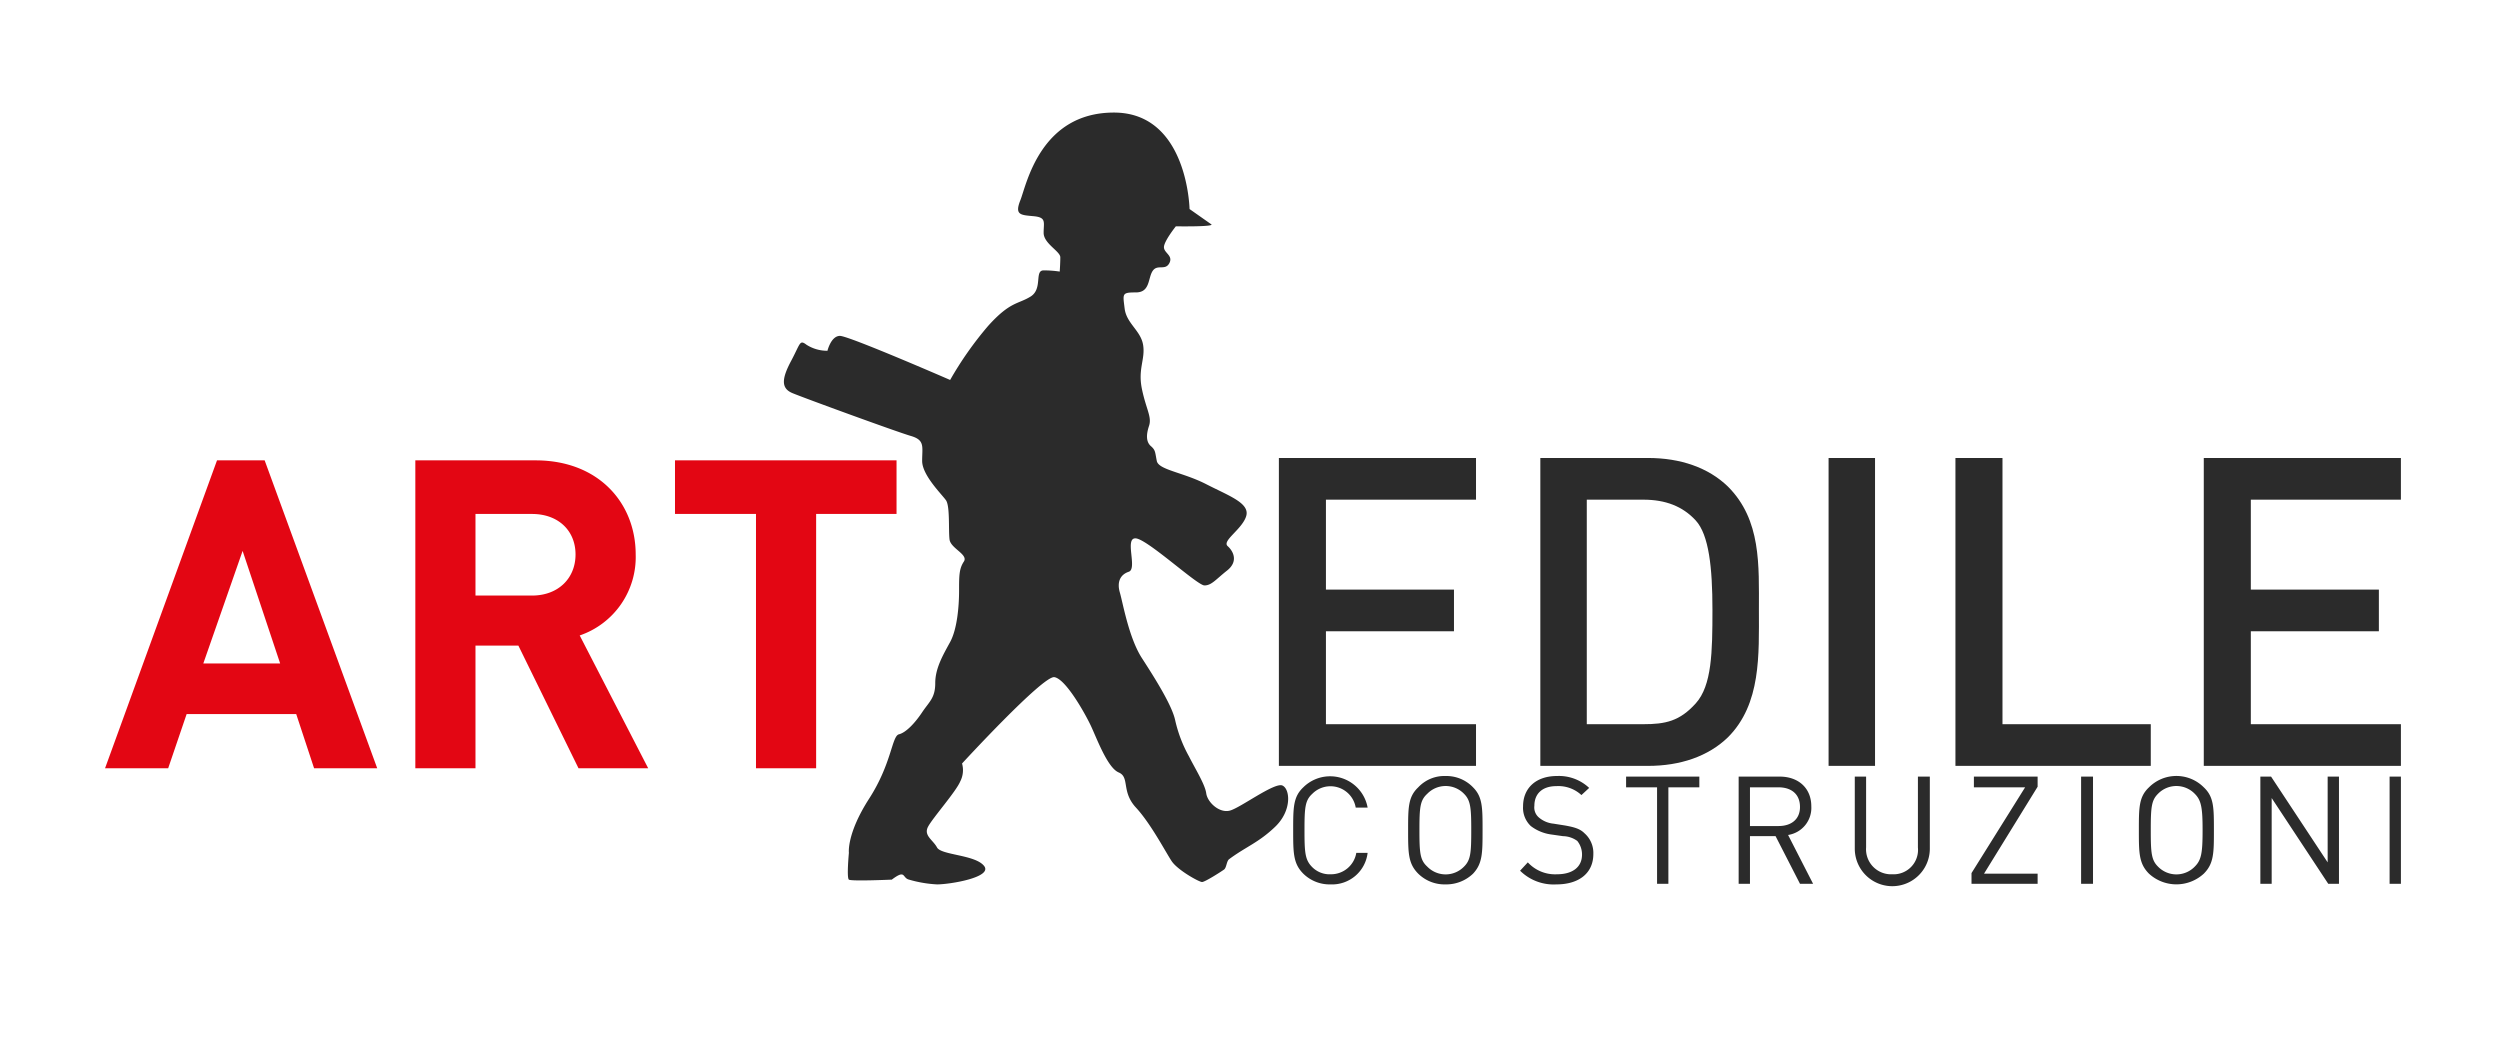
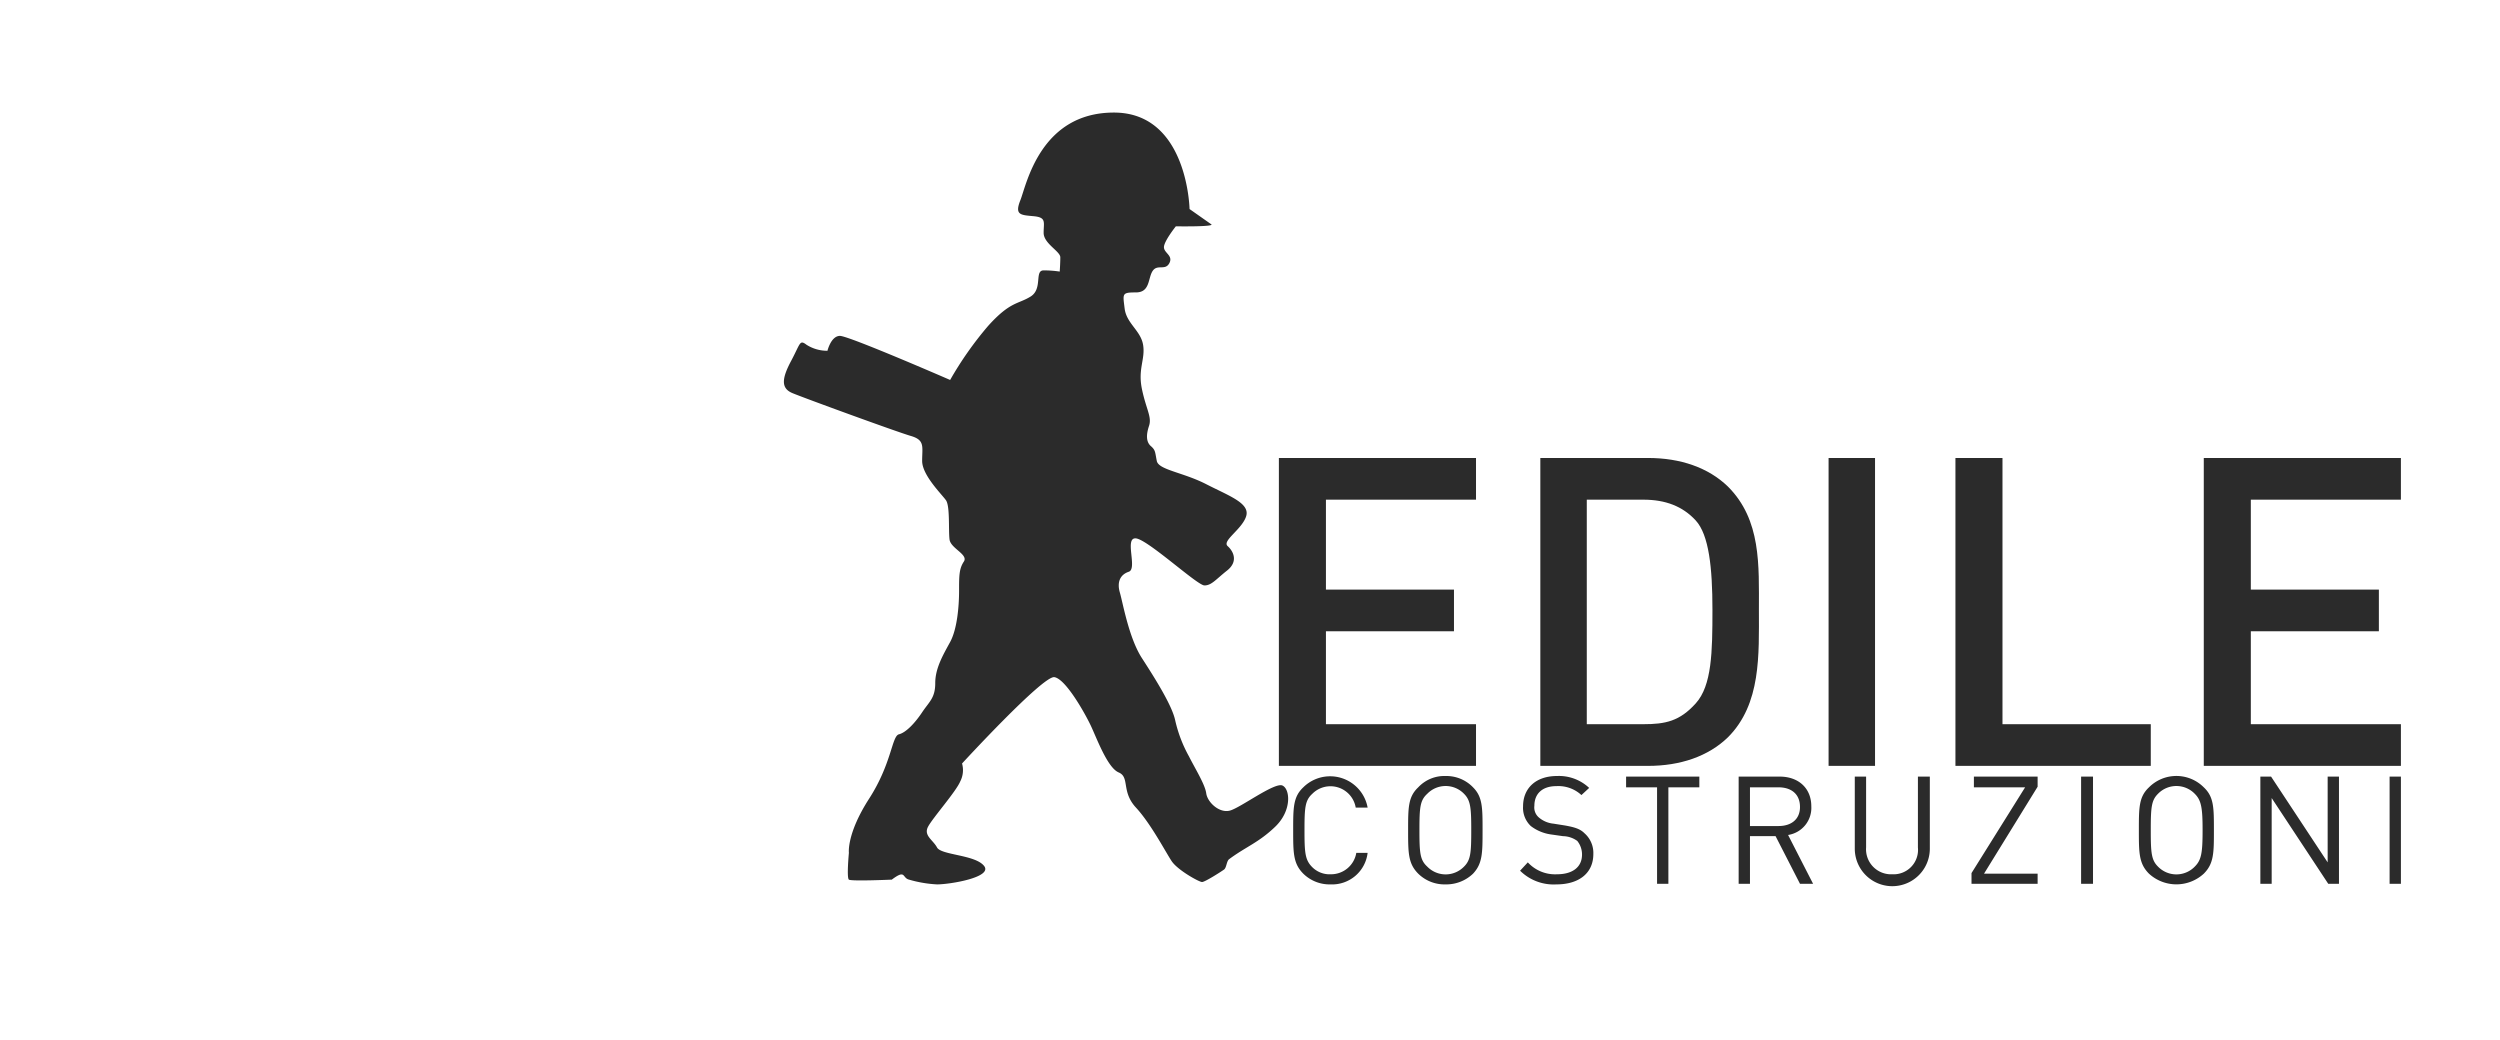
<svg xmlns="http://www.w3.org/2000/svg" id="Livello_1" data-name="Livello 1" width="148.1mm" height="61.6mm" viewBox="0 0 419.7 174.6">
  <defs>
    <style>.cls-1{fill:none;}.cls-2{fill:#2b2b2b;}.cls-3{fill:#e30613;}.cls-4{clip-path:url(#clip-path);}.cls-5{isolation:isolate;}</style>
    <clipPath id="clip-path">
-       <rect class="cls-1" x="1294" y="-4741.9" width="140.2" height="140.17" />
-     </clipPath>
+       </clipPath>
  </defs>
  <path class="cls-2" d="M149.7,147.7s-6.8.3-7.2,0,0-4.5,0-4.5-.4-3.2,3.4-9.1,3.8-10.5,5-10.8,2.7-1.9,3.9-3.7,2.2-2.4,2.2-4.9,1.3-4.7,2.5-6.9,1.5-6.1,1.5-8.6,0-3.7.8-4.9-2.2-2.2-2.4-3.7.1-5.6-.6-6.6-4-4.2-4-6.6.5-3.5-1.9-4.2-18-6.4-19.9-7.2-1.8-2.4-.2-5.4,1.4-3.6,2.6-2.7a6.5,6.5,0,0,0,3.5,1s.6-2.5,2.1-2.5,18.5,7.4,18.5,7.4a58.2,58.2,0,0,1,6.4-9.1c3.7-4.1,5-3.6,7.1-4.9s.6-4.4,2.2-4.4a18.3,18.3,0,0,1,2.7.2s.1-1.4.1-2.4-2.8-2.3-2.8-4.1.5-2.6-1.7-2.8-3.2-.2-2.2-2.7,3.3-14.7,15.7-14.7,12.7,16.2,12.7,16.2l3.7,2.6c.1.4-6,.3-6,.3s-2,2.5-2,3.5,1.6,1.4.9,2.7-2,.1-2.8,1.3-.4,3.6-2.8,3.6-2.2.2-1.9,2.7,2.7,3.7,3.1,6.1-.9,4-.2,7.4,1.7,4.7,1.2,6.2-.5,2.7.3,3.4.7,1,1,2.5,4.4,1.9,8.3,3.9,7.4,3.2,6.7,5.4-4.1,4.1-3.1,5,1.8,2.6-.1,4.1-2.6,2.5-3.8,2.5-9.5-7.7-11.5-7.9.3,5.1-1.2,5.6-2,1.8-1.5,3.5,1.5,7.6,3.7,11,5.1,8,5.6,10.5a22.7,22.7,0,0,0,2.3,6c1,2,2.7,4.7,2.9,6.2s2.2,3.4,4,2.9,7.5-4.8,8.8-4.2,1.6,4.2-1.2,6.9-5,3.4-7.8,5.5c-.4.4-.4,1.4-.8,1.7s-3.2,2.1-3.7,2.1-4.1-2-5.1-3.5-3.5-6.3-6-9-1-5.1-2.9-5.9-3.7-5.8-4.7-7.9-4.2-7.8-6.1-8.1-15.5,14.5-15.5,14.5a4.1,4.1,0,0,1-.3,3c-.7,1.7-4.6,6.1-5.4,7.6s.8,2.2,1.5,3.5,6.4,1.2,7.9,3.1-5.7,3.1-7.9,3.1a20.4,20.4,0,0,1-4.7-.8c-1.2-.3-.5-1.8-2.9,0" />
-   <path class="cls-3" d="M150.5,86.3v-9H113.3v9h13.6V129H137V86.3ZM96.6,93.1c0,4-2.9,6.9-7.3,6.9H79.8V86.3h9.5c4.4,0,7.3,2.8,7.3,6.8M108.8,129,97.3,106.7a13.9,13.9,0,0,0,9.4-13.6c0-8.6-6.2-15.8-16.8-15.8H69.7V129H79.8V108.4H87L97.1,129ZM47,111.4H34.1l6.6-18.9ZM63.3,129,44.4,77.3h-8L17.6,129H28.2l3.1-9.1H49.7l3,9.1Z" />
  <path class="cls-2" d="M403.1,128.6v-7H377.9V106h21.5V99H377.9V83.9h25.2v-7H370v51.7Zm-42,0v-7H336.2V76.9h-7.9v51.7ZM314.8,76.9H307v51.7h7.8Zm-27.3,25.5c0,7.1-.1,12.7-2.8,15.7s-5.1,3.5-8.8,3.5h-9.5V83.9h9.5c3.7,0,6.6,1.1,8.8,3.5s2.8,7.9,2.8,15m7.8,0c0-7.5.4-15.1-5.2-20.7-3.3-3.2-8-4.8-13.4-4.8H258.6v51.7h18.1c5.4,0,10.1-1.6,13.4-4.8,5.6-5.6,5.2-13.9,5.2-21.4m-47.5,26.2v-7H222.6V106h21.5V99H222.6V83.9h25.2v-7H214.7v51.7Z" />
  <path class="cls-2" d="M403.1,130.4h-1.9v18h1.9Zm-10.4,18v-18h-1.9v14.4l-9.5-14.4h-1.8v18h1.9V134l9.5,14.4Zm-22.9-9c0,3.8-.2,5-1.3,6.1a4.3,4.3,0,0,1-6.2,0c-1.1-1.1-1.2-2.3-1.2-6.1s.1-5,1.2-6.1a4.3,4.3,0,0,1,6.2,0c1.1,1.1,1.3,2.4,1.3,6.1m1.9,0c0-3.8,0-5.6-1.7-7.2a6.5,6.5,0,0,0-9.2,0c-1.7,1.6-1.7,3.4-1.7,7.2s0,5.6,1.7,7.3a6.8,6.8,0,0,0,9.2,0c1.7-1.7,1.7-3.5,1.7-7.3m-20.3-9h-2v18h2Zm-9.3,18v-1.7h-9l9-14.6v-1.7H331.4v1.8H340l-9,14.4v1.8ZM324,142.5V130.4h-2v11.9a4.1,4.1,0,0,1-4.3,4.5,4.2,4.2,0,0,1-4.4-4.5V130.4h-1.9v12.1a6.3,6.3,0,0,0,12.6,0m-21.8-7c0,2.1-1.5,3.2-3.6,3.2h-4.8v-6.5h4.8c2.1,0,3.6,1.1,3.6,3.3m2.2,12.9-4.2-8.2a4.6,4.6,0,0,0,3.9-4.8c0-3.1-2.2-5-5.3-5h-6.9v18h1.9v-8h4.3l4.1,8Zm-19.1-16.2v-1.8H273v1.8h5.2v16.2h1.9V132.2Zm-17.8,11.2a4.4,4.4,0,0,0-1.5-3.5c-.7-.7-1.6-1-3.3-1.3l-1.9-.3a4.4,4.4,0,0,1-2.4-1,2.2,2.2,0,0,1-.8-2c0-2,1.3-3.3,3.7-3.3a5.7,5.7,0,0,1,4.2,1.5l1.3-1.2a7.4,7.4,0,0,0-5.4-2c-3.5,0-5.7,2-5.7,5.1a4.2,4.2,0,0,0,1.3,3.3,7.2,7.2,0,0,0,3.3,1.4l2.1.3a4.2,4.2,0,0,1,2.4.8,3.6,3.6,0,0,1,.8,2.3c0,2.1-1.6,3.3-4.2,3.3a6.2,6.2,0,0,1-4.9-2l-1.3,1.4a8,8,0,0,0,6.1,2.3c3.8,0,6.2-1.9,6.2-5.1m-20.5-4c0,3.8-.1,5-1.2,6.1a4.3,4.3,0,0,1-6.2,0c-1.2-1.1-1.3-2.3-1.3-6.1s.1-5,1.3-6.1a4.3,4.3,0,0,1,6.2,0c1.1,1.1,1.2,2.4,1.2,6.1m1.9,0c0-3.8,0-5.6-1.6-7.2a6.2,6.2,0,0,0-4.6-1.9,6,6,0,0,0-4.6,1.9c-1.7,1.6-1.7,3.4-1.7,7.2s0,5.6,1.7,7.3a6.3,6.3,0,0,0,4.6,1.8,6.5,6.5,0,0,0,4.6-1.8c1.6-1.7,1.6-3.5,1.6-7.3m-19.3,3.8h-1.9a4.3,4.3,0,0,1-4.3,3.6,4.1,4.1,0,0,1-3.1-1.2c-1.2-1.2-1.3-2.4-1.3-6.2s.1-5,1.3-6.1a4.3,4.3,0,0,1,7.3,2.3h2a6.4,6.4,0,0,0-10.8-3.4c-1.7,1.6-1.7,3.4-1.7,7.2s0,5.6,1.7,7.3a6.3,6.3,0,0,0,4.6,1.8,6,6,0,0,0,6.2-5.3" />
</svg>